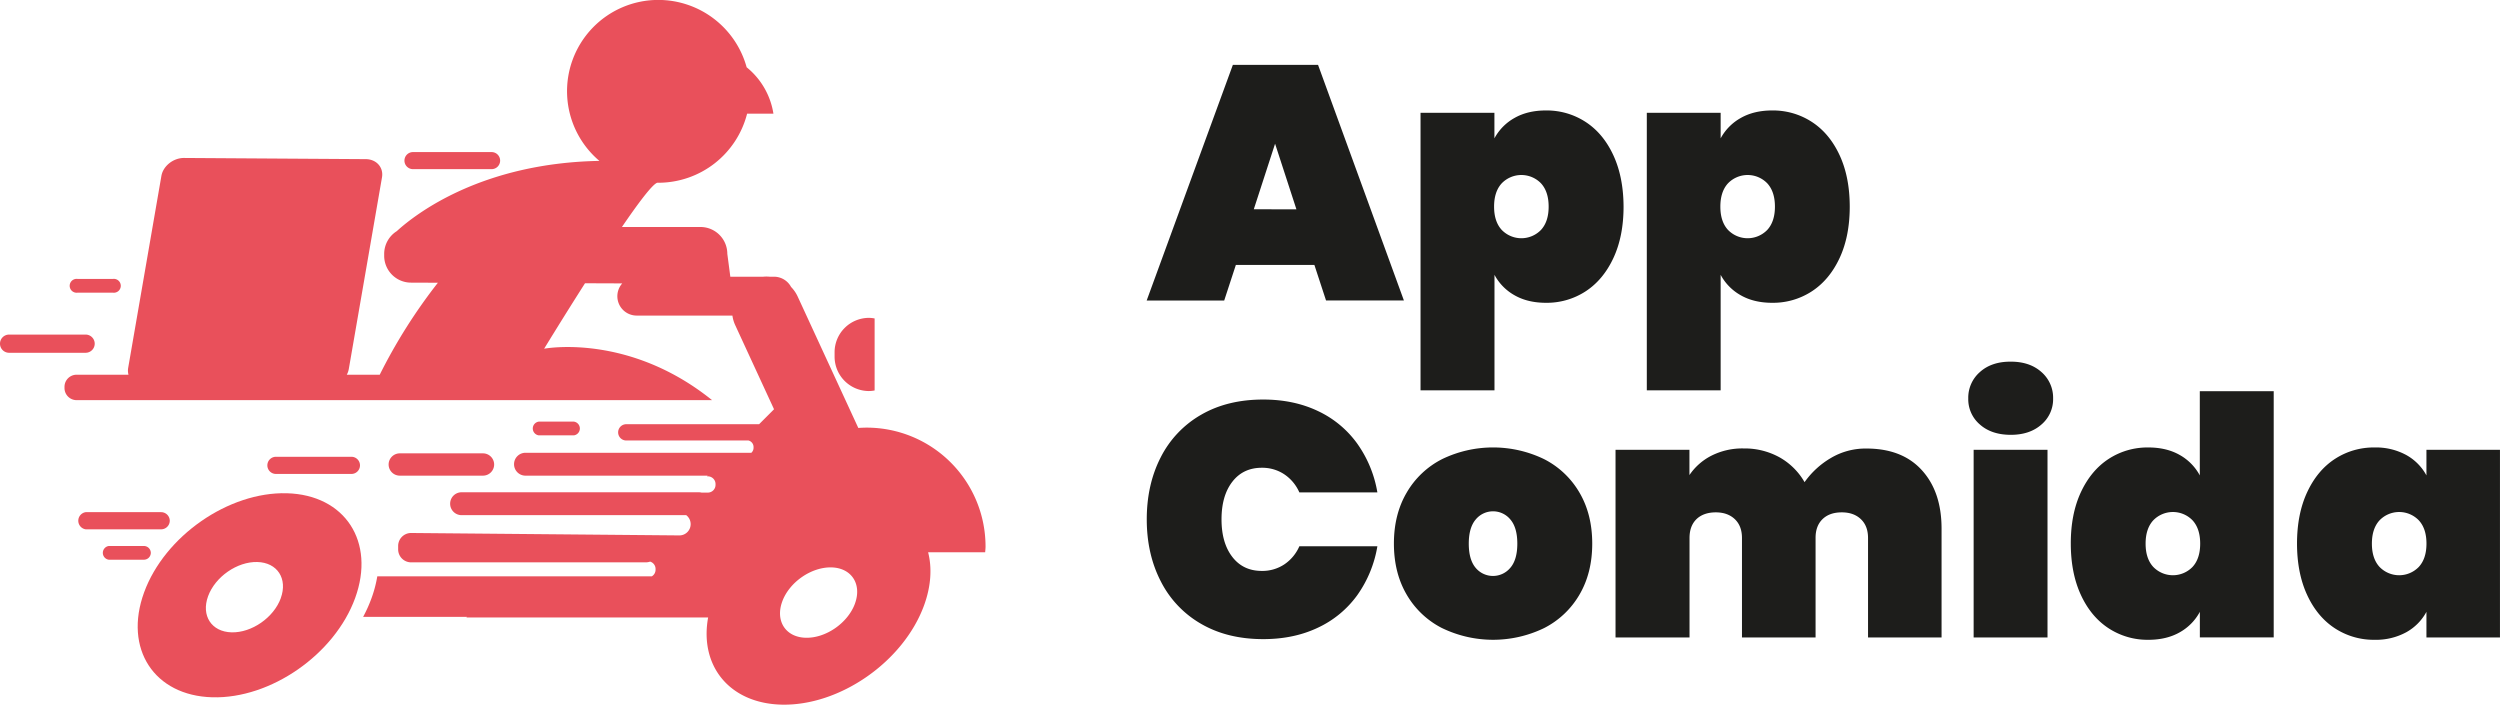
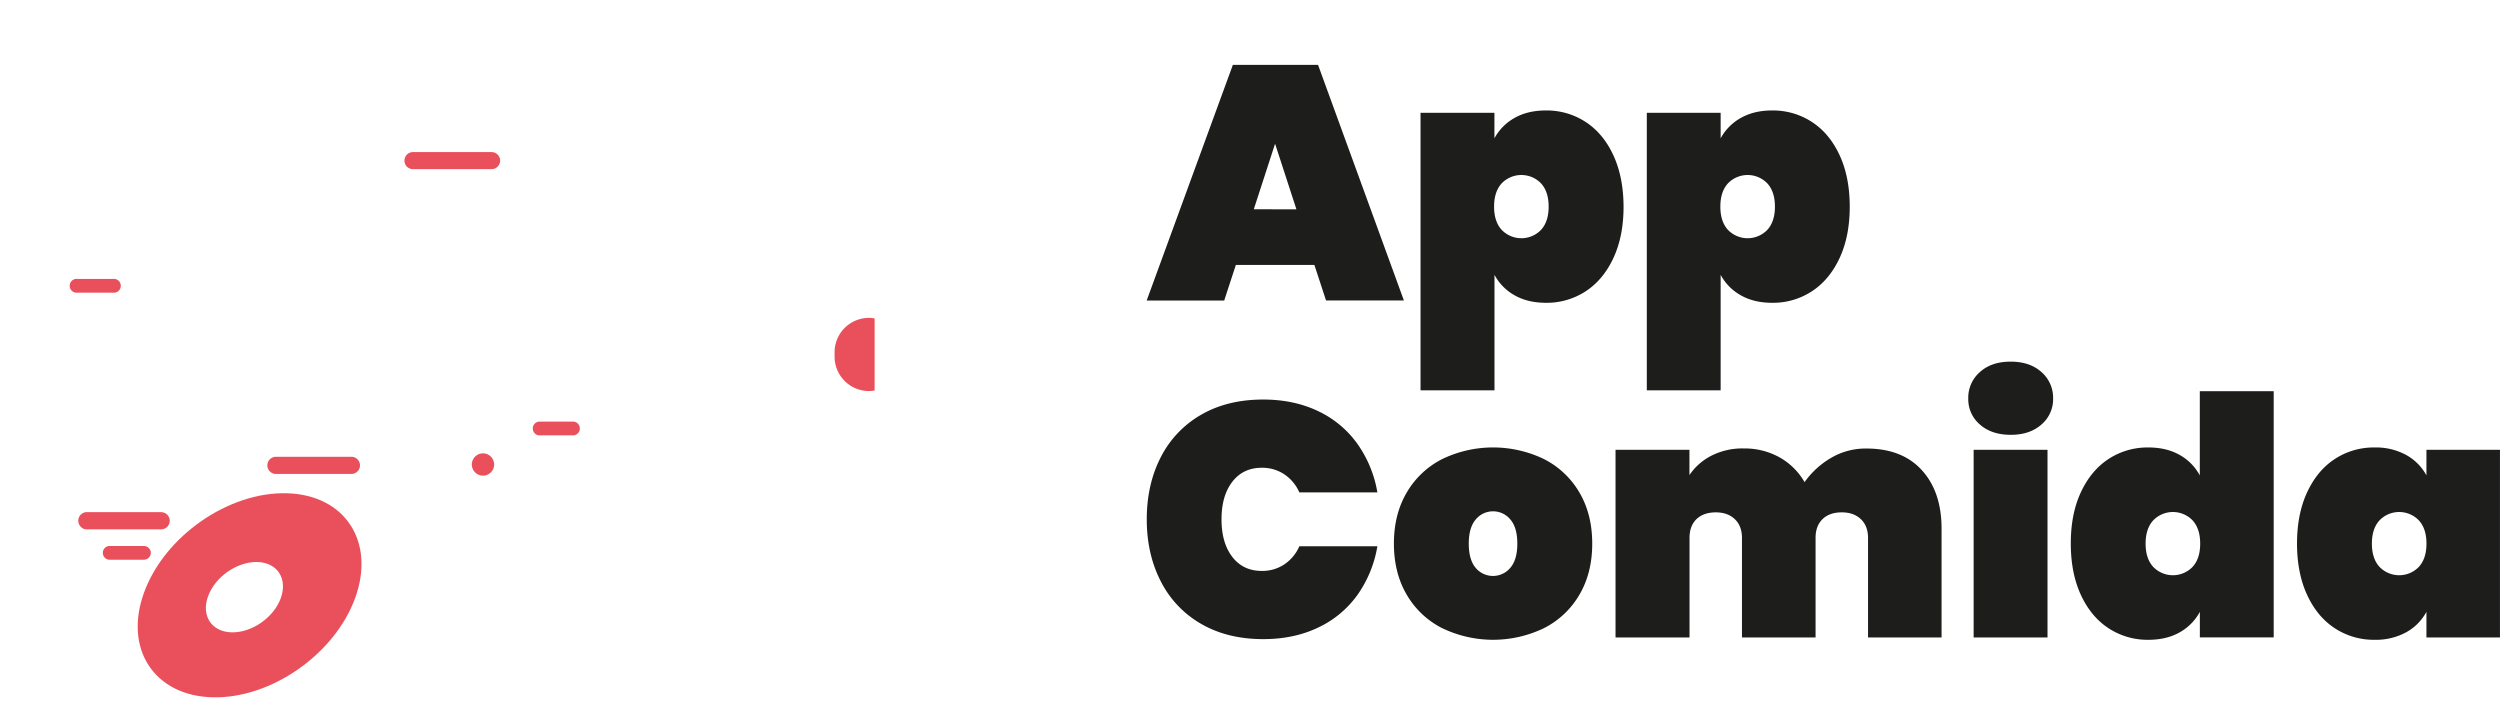
<svg xmlns="http://www.w3.org/2000/svg" id="Capa_1" data-name="Capa 1" viewBox="0 0 1441.97 406.44">
  <defs>
    <style>.cls-1{fill:#e9505b;}.cls-2{fill:#1d1d1b;}</style>
  </defs>
-   <path class="cls-1" d="M94.18,230.43a5.26,5.26,0,0,0-5.25-5.25H44.8a5.25,5.25,0,0,0,0,10.5H88.93A5.26,5.26,0,0,0,94.18,230.43Z" transform="translate(-39.55 -32.2)" />
-   <path class="cls-1" d="M608,347.44a68.59,68.59,0,0,0-68.59-68.59c-1.62,0-3.22.08-4.8.19l-35-75.86a19.75,19.75,0,0,0-3.77-5.46A11.22,11.22,0,0,0,486,191.8h-2.59a19.9,19.9,0,0,0-3.62,0h-19l-1.73-13.19a15.49,15.49,0,0,0-15.43-15.48H398.27c9.47-13.87,17.47-24.52,20.34-25.52.27,0,.53,0,.8,0h0a52.89,52.89,0,0,0,51.06-39.84h15.18a42.89,42.89,0,0,0-15.44-26.76,52.88,52.88,0,0,0-50.8-38.85h0A52.64,52.64,0,0,0,385.27,125c-68,1.24-105.86,30.49-116.88,40.54a15.51,15.51,0,0,0-7.25,13.09v1.11a15.5,15.5,0,0,0,15.43,15.48l15.55.06a311.74,311.74,0,0,0-33.55,53.07h-19a11,11,0,0,0,1.14-3.18l19.17-110.67c1-5.74-3.21-10.47-9.35-10.51l-104.89-.68c-6.14,0-12,4.63-13,10.37L113.49,244.33a9.21,9.21,0,0,0,.17,4H83.75a7,7,0,0,0-7,6.95V256a7,7,0,0,0,7,7h64.92l.3,0H450.26C401.83,224,353.4,233.34,353.4,233.34s10.74-17.62,23.58-37.76l21.47.08a11.15,11.15,0,0,0,8.39,18.56H462a19.28,19.28,0,0,0,1.62,5.54L486,268.25l-8.62,8.63H401a4.7,4.7,0,1,0,0,9.39h70.25a3.88,3.88,0,0,1,2.94,3.75v.48a3.83,3.83,0,0,1-1.29,2.86h-130a6.6,6.6,0,1,0,0,13.19H447.73l-.4.4h.51a4.44,4.44,0,0,1,4.42,4.43v.51a4.44,4.44,0,0,1-4.42,4.43h-3.67a6.41,6.41,0,0,0-1.46-.18H305.53a6.6,6.6,0,0,0,0,13.19H435.34a6.47,6.47,0,0,1,2.57,5.14v.07a6.49,6.49,0,0,1-6.48,6.48l-154.76-1.4a7.49,7.49,0,0,0-7.47,7.47v2a7.49,7.49,0,0,0,7.47,7.47H412.1a7.45,7.45,0,0,0,2.41-.43,4.39,4.39,0,0,1,3.16,4.2v.53a4.42,4.42,0,0,1-2.13,3.75H257.17a70.7,70.7,0,0,1-3.42,12.85A80.05,80.05,0,0,1,249,388h59.89l-.33.33H448c-5.09,27.78,12.17,49.48,42.19,50.29,33.61.89,70.47-24.73,82.34-57.23,4.06-11.13,4.66-21.62,2.35-30.65h32.9C607.87,349.64,608,348.56,608,347.44Zm-75.31,32.89c-4.08,11.19-16.78,20-28.38,19.72s-17.66-9.65-13.59-20.86,16.81-20,28.4-19.72S536.78,369.12,532.68,380.33Z" transform="translate(-39.55 -32.2)" />
  <path class="cls-1" d="M540.72,257.75a18.93,18.93,0,0,0,3.3-.34V215.88a18.93,18.93,0,0,0-3.3-.34,19.85,19.85,0,0,0-19.79,19.79V238A19.85,19.85,0,0,0,540.72,257.75Z" transform="translate(-39.55 -32.2)" />
-   <path class="cls-1" d="M318.13,306.55a6.45,6.45,0,0,0,6.44-6.43h0a6.46,6.46,0,0,0-6.44-6.43h-48a6.45,6.45,0,0,0-6.43,6.43h0a6.44,6.44,0,0,0,6.43,6.43Z" transform="translate(-39.55 -32.2)" />
+   <path class="cls-1" d="M318.13,306.55a6.45,6.45,0,0,0,6.44-6.43h0a6.46,6.46,0,0,0-6.44-6.43a6.45,6.45,0,0,0-6.43,6.43h0a6.44,6.44,0,0,0,6.43,6.43Z" transform="translate(-39.55 -32.2)" />
  <path class="cls-1" d="M370.57,283.31a4,4,0,0,0,0-7.92H350.29a4,4,0,0,0,0,7.92Z" transform="translate(-39.55 -32.2)" />
  <path class="cls-1" d="M84.34,201h20.28a4,4,0,1,0,0-7.91H84.34a4,4,0,1,0,0,7.91Z" transform="translate(-39.55 -32.2)" />
  <path class="cls-1" d="M126.54,351.12a4,4,0,0,0-4-4H102.3a4,4,0,0,0,0,7.92h20.28A4,4,0,0,0,126.54,351.12Z" transform="translate(-39.55 -32.2)" />
  <path class="cls-1" d="M277.75,129.76H323.1a4.92,4.92,0,0,0,0-9.84H277.75a4.92,4.92,0,0,0,0,9.84Z" transform="translate(-39.55 -32.2)" />
  <path class="cls-1" d="M242.46,305.56a4.95,4.95,0,0,0,0-9.89H198.93a4.95,4.95,0,1,0,0,9.89Z" transform="translate(-39.55 -32.2)" />
  <path class="cls-1" d="M137.47,332.56a5,5,0,0,0-4.95-4.95H89a5,5,0,0,0,0,9.9h43.53A5,5,0,0,0,137.47,332.56Z" transform="translate(-39.55 -32.2)" />
  <path class="cls-1" d="M205,316.7c-33.61-.91-70.49,24.7-82.34,57.2s5.78,59.58,39.39,60.49,70.49-24.7,82.33-57.2S238.59,317.61,205,316.7Zm-3.49,60.52c-4.08,11.21-16.78,20-28.38,19.71s-17.66-9.64-13.56-20.85,16.78-20,28.37-19.72S205.59,366,201.49,377.22Z" transform="translate(-39.55 -32.2)" />
  <path class="cls-2" d="M797.67,185H752.38l-6.72,20.53H700.94L750.65,69.61h49.13L849.3,205.5H804.39Zm-10.36-32.06L775,115.1l-12.28,37.81Z" transform="translate(-39.55 -32.2)" />
  <path class="cls-2" d="M913.12,100.23q7.57-4.32,18.14-4.32a41,41,0,0,1,22.84,6.62q10.17,6.61,16,19.19T976,151.38q0,17.09-5.86,29.65t-16,19.19a41,41,0,0,1-22.84,6.63q-10.56,0-18.14-4.32a29.38,29.38,0,0,1-11.61-11.81v66.6H858.9V97.25h42.61V112A29.35,29.35,0,0,1,913.12,100.23Zm15.26,37.71a15.76,15.76,0,0,0-22.65,0q-4.41,4.8-4.41,13.44c0,5.75,1.47,10.24,4.41,13.43a15.76,15.76,0,0,0,22.65,0c2.94-3.19,4.41-7.68,4.41-13.43S931.32,141.14,928.38,137.94Z" transform="translate(-39.55 -32.2)" />
  <path class="cls-2" d="M1043.63,100.23q7.59-4.32,18.14-4.32a41,41,0,0,1,22.84,6.62q10.17,6.61,16,19.19t5.85,29.66q0,17.09-5.85,29.65t-16,19.19a40.91,40.91,0,0,1-22.84,6.63q-10.56,0-18.14-4.32A29.5,29.5,0,0,1,1032,190.72v66.6H989.41V97.25H1032V112A29.48,29.48,0,0,1,1043.63,100.23Zm15.26,37.71a15.76,15.76,0,0,0-22.65,0q-4.41,4.8-4.41,13.44c0,5.75,1.47,10.24,4.41,13.43a15.76,15.76,0,0,0,22.65,0c2.94-3.19,4.42-7.68,4.42-13.43S1061.83,141.14,1058.89,137.94Z" transform="translate(-39.55 -32.2)" />
  <path class="cls-2" d="M709.1,295.86a59,59,0,0,1,23.32-24.48q15.15-8.73,35.7-8.73,17.65,0,31.57,6.62A58.44,58.44,0,0,1,822.34,288,67.82,67.82,0,0,1,834,316.2H789a24.32,24.32,0,0,0-8.74-10.46A22.89,22.89,0,0,0,767.35,302q-10.76,0-17,8.06t-6.24,21.69q0,13.62,6.24,21.69t17,8.06a22.9,22.9,0,0,0,12.95-3.75A24.26,24.26,0,0,0,789,347.29H834a67.86,67.86,0,0,1-11.61,28.22,58.42,58.42,0,0,1-22.65,18.71q-13.92,6.63-31.57,6.62-20.55,0-35.7-8.73a58.86,58.86,0,0,1-23.32-24.47q-8.16-15.74-8.16-35.89T709.1,295.86Z" transform="translate(-39.55 -32.2)" />
  <path class="cls-2" d="M871.37,394.51a49.56,49.56,0,0,1-20.44-19.29q-7.38-12.57-7.39-29.46t7.39-29.46A49.56,49.56,0,0,1,871.37,297a67.54,67.54,0,0,1,58.74,0,49.56,49.56,0,0,1,20.44,19.29q7.38,12.57,7.38,29.46t-7.38,29.46a49.56,49.56,0,0,1-20.44,19.29,67.54,67.54,0,0,1-58.74,0Zm39.35-34.84q4-4.69,4-13.91t-4-13.92a12.95,12.95,0,0,0-20,0q-4,4.71-4,13.92t3.93,13.91a13,13,0,0,0,20.06,0Z" transform="translate(-39.55 -32.2)" />
  <path class="cls-2" d="M1148,303.34q11.42,12.48,11.42,33.78v62.76h-42.41V342.5q0-6.92-4.13-10.85t-11-3.93q-7.1,0-11.13,3.93t-4,10.85v57.38H1044.3V342.5q0-6.92-4.12-10.85c-2.76-2.62-6.43-3.93-11-3.93s-8.45,1.31-11.13,3.93-4,6.24-4,10.85v57.38H971.37V291.63H1014v14.59a33.69,33.69,0,0,1,12.57-11.13,39.43,39.43,0,0,1,18.71-4.23A41.47,41.47,0,0,1,1066,296a38.23,38.23,0,0,1,14.4,14.3,48.69,48.69,0,0,1,15.16-13.92,39.15,39.15,0,0,1,20.34-5.47Q1136.62,290.86,1148,303.34Z" transform="translate(-39.55 -32.2)" />
  <path class="cls-2" d="M1181.53,277.05a19.15,19.15,0,0,1-6.71-15,19.62,19.62,0,0,1,6.71-15.25q6.72-6.06,17.85-6,10.95,0,17.66,6a19.63,19.63,0,0,1,6.72,15.25,19.16,19.16,0,0,1-6.72,15q-6.72,5.94-17.66,5.95Q1188.25,283,1181.53,277.05Zm39,14.58V399.88h-42.61V291.63Z" transform="translate(-39.55 -32.2)" />
  <path class="cls-2" d="M1239.78,316.1q5.87-12.57,16-19.19a41,41,0,0,1,22.84-6.62q10.56,0,18.14,4.32a29.48,29.48,0,0,1,11.61,11.8V257.85H1351v142H1308.4V385.1a29.5,29.5,0,0,1-11.61,11.81q-7.59,4.32-18.14,4.32a41,41,0,0,1-22.84-6.62q-10.17-6.63-16-19.2t-5.85-29.65Q1233.93,328.68,1239.78,316.1Zm64.4,16.22a15.76,15.76,0,0,0-22.65,0q-4.42,4.8-4.42,13.44t4.42,13.43a15.76,15.76,0,0,0,22.65,0q4.41-4.79,4.41-13.43T1304.18,332.32Z" transform="translate(-39.55 -32.2)" />
  <path class="cls-2" d="M1370.3,316.1q5.85-12.57,16-19.19a41,41,0,0,1,22.84-6.62,36.62,36.62,0,0,1,18.24,4.32,29.35,29.35,0,0,1,11.71,11.8V291.63h42.41V399.88h-42.41V385.1a29.37,29.37,0,0,1-11.71,11.81,36.62,36.62,0,0,1-18.24,4.32,41,41,0,0,1-22.84-6.62q-10.17-6.63-16-19.2t-5.86-29.65Q1364.44,328.68,1370.3,316.1Zm64.39,16.22a15.76,15.76,0,0,0-22.65,0q-4.41,4.8-4.41,13.44t4.41,13.43a15.76,15.76,0,0,0,22.65,0q4.41-4.79,4.42-13.43T1434.69,332.32Z" transform="translate(-39.55 -32.2)" />
</svg>